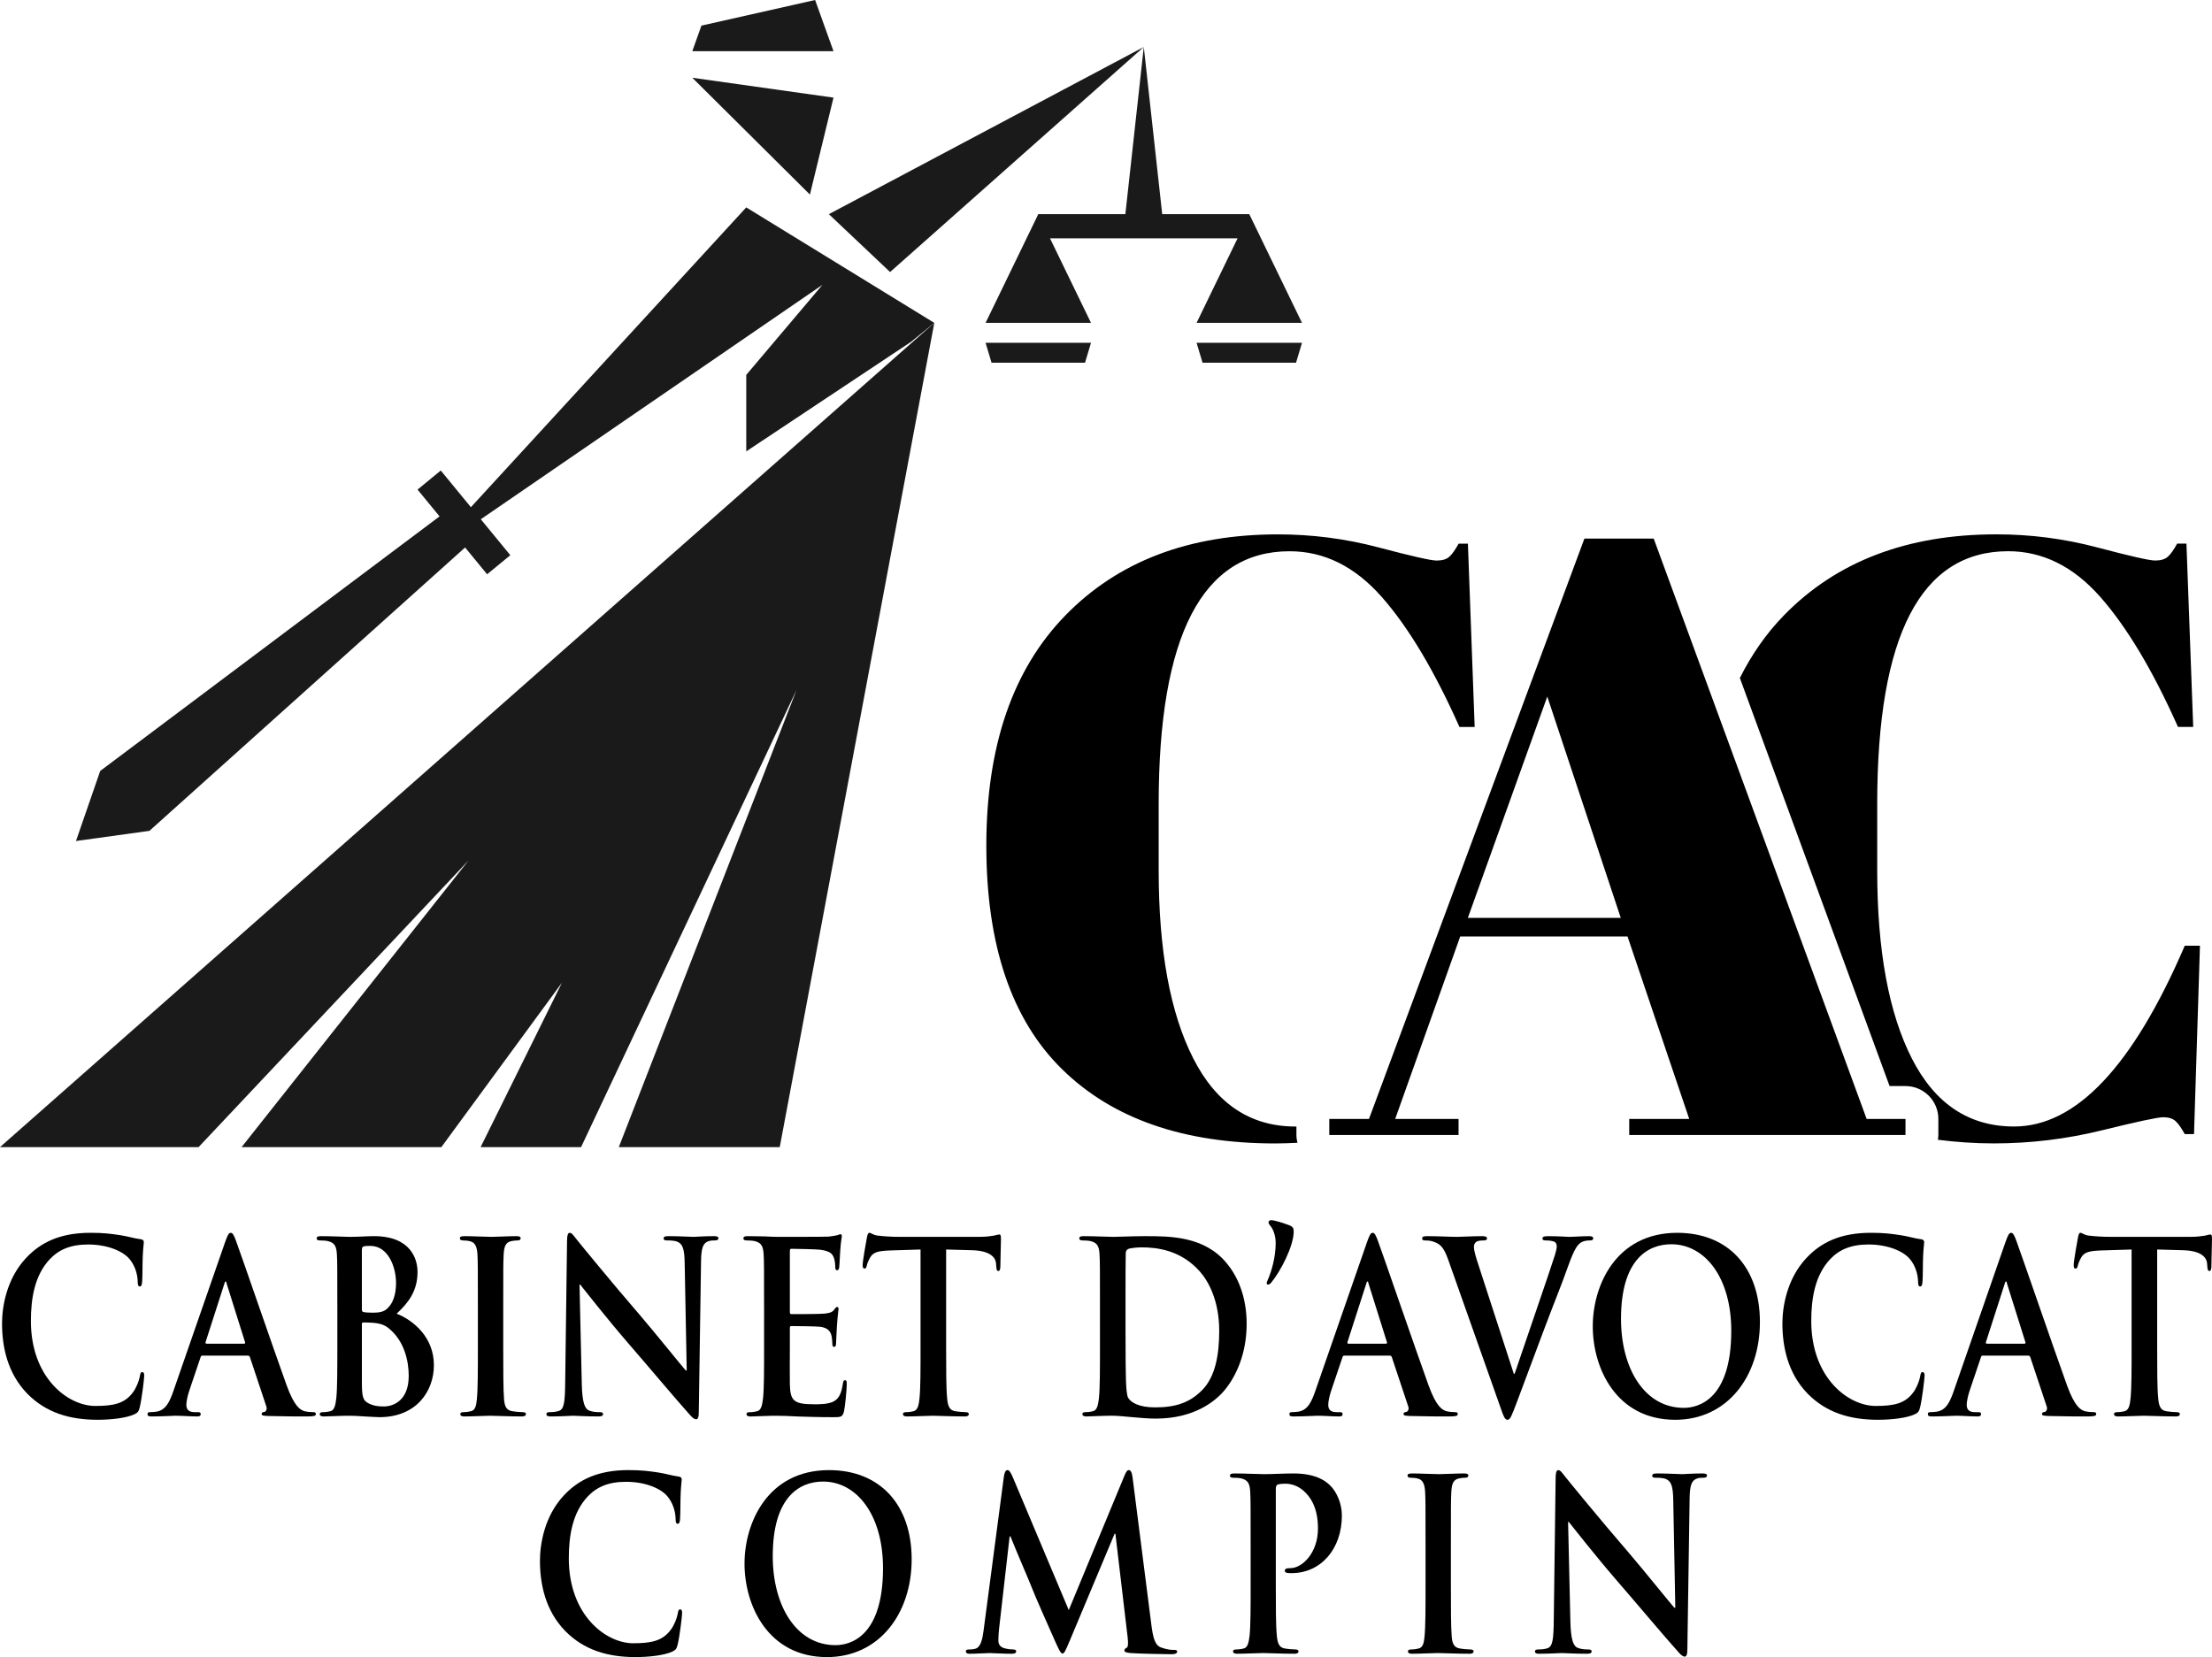
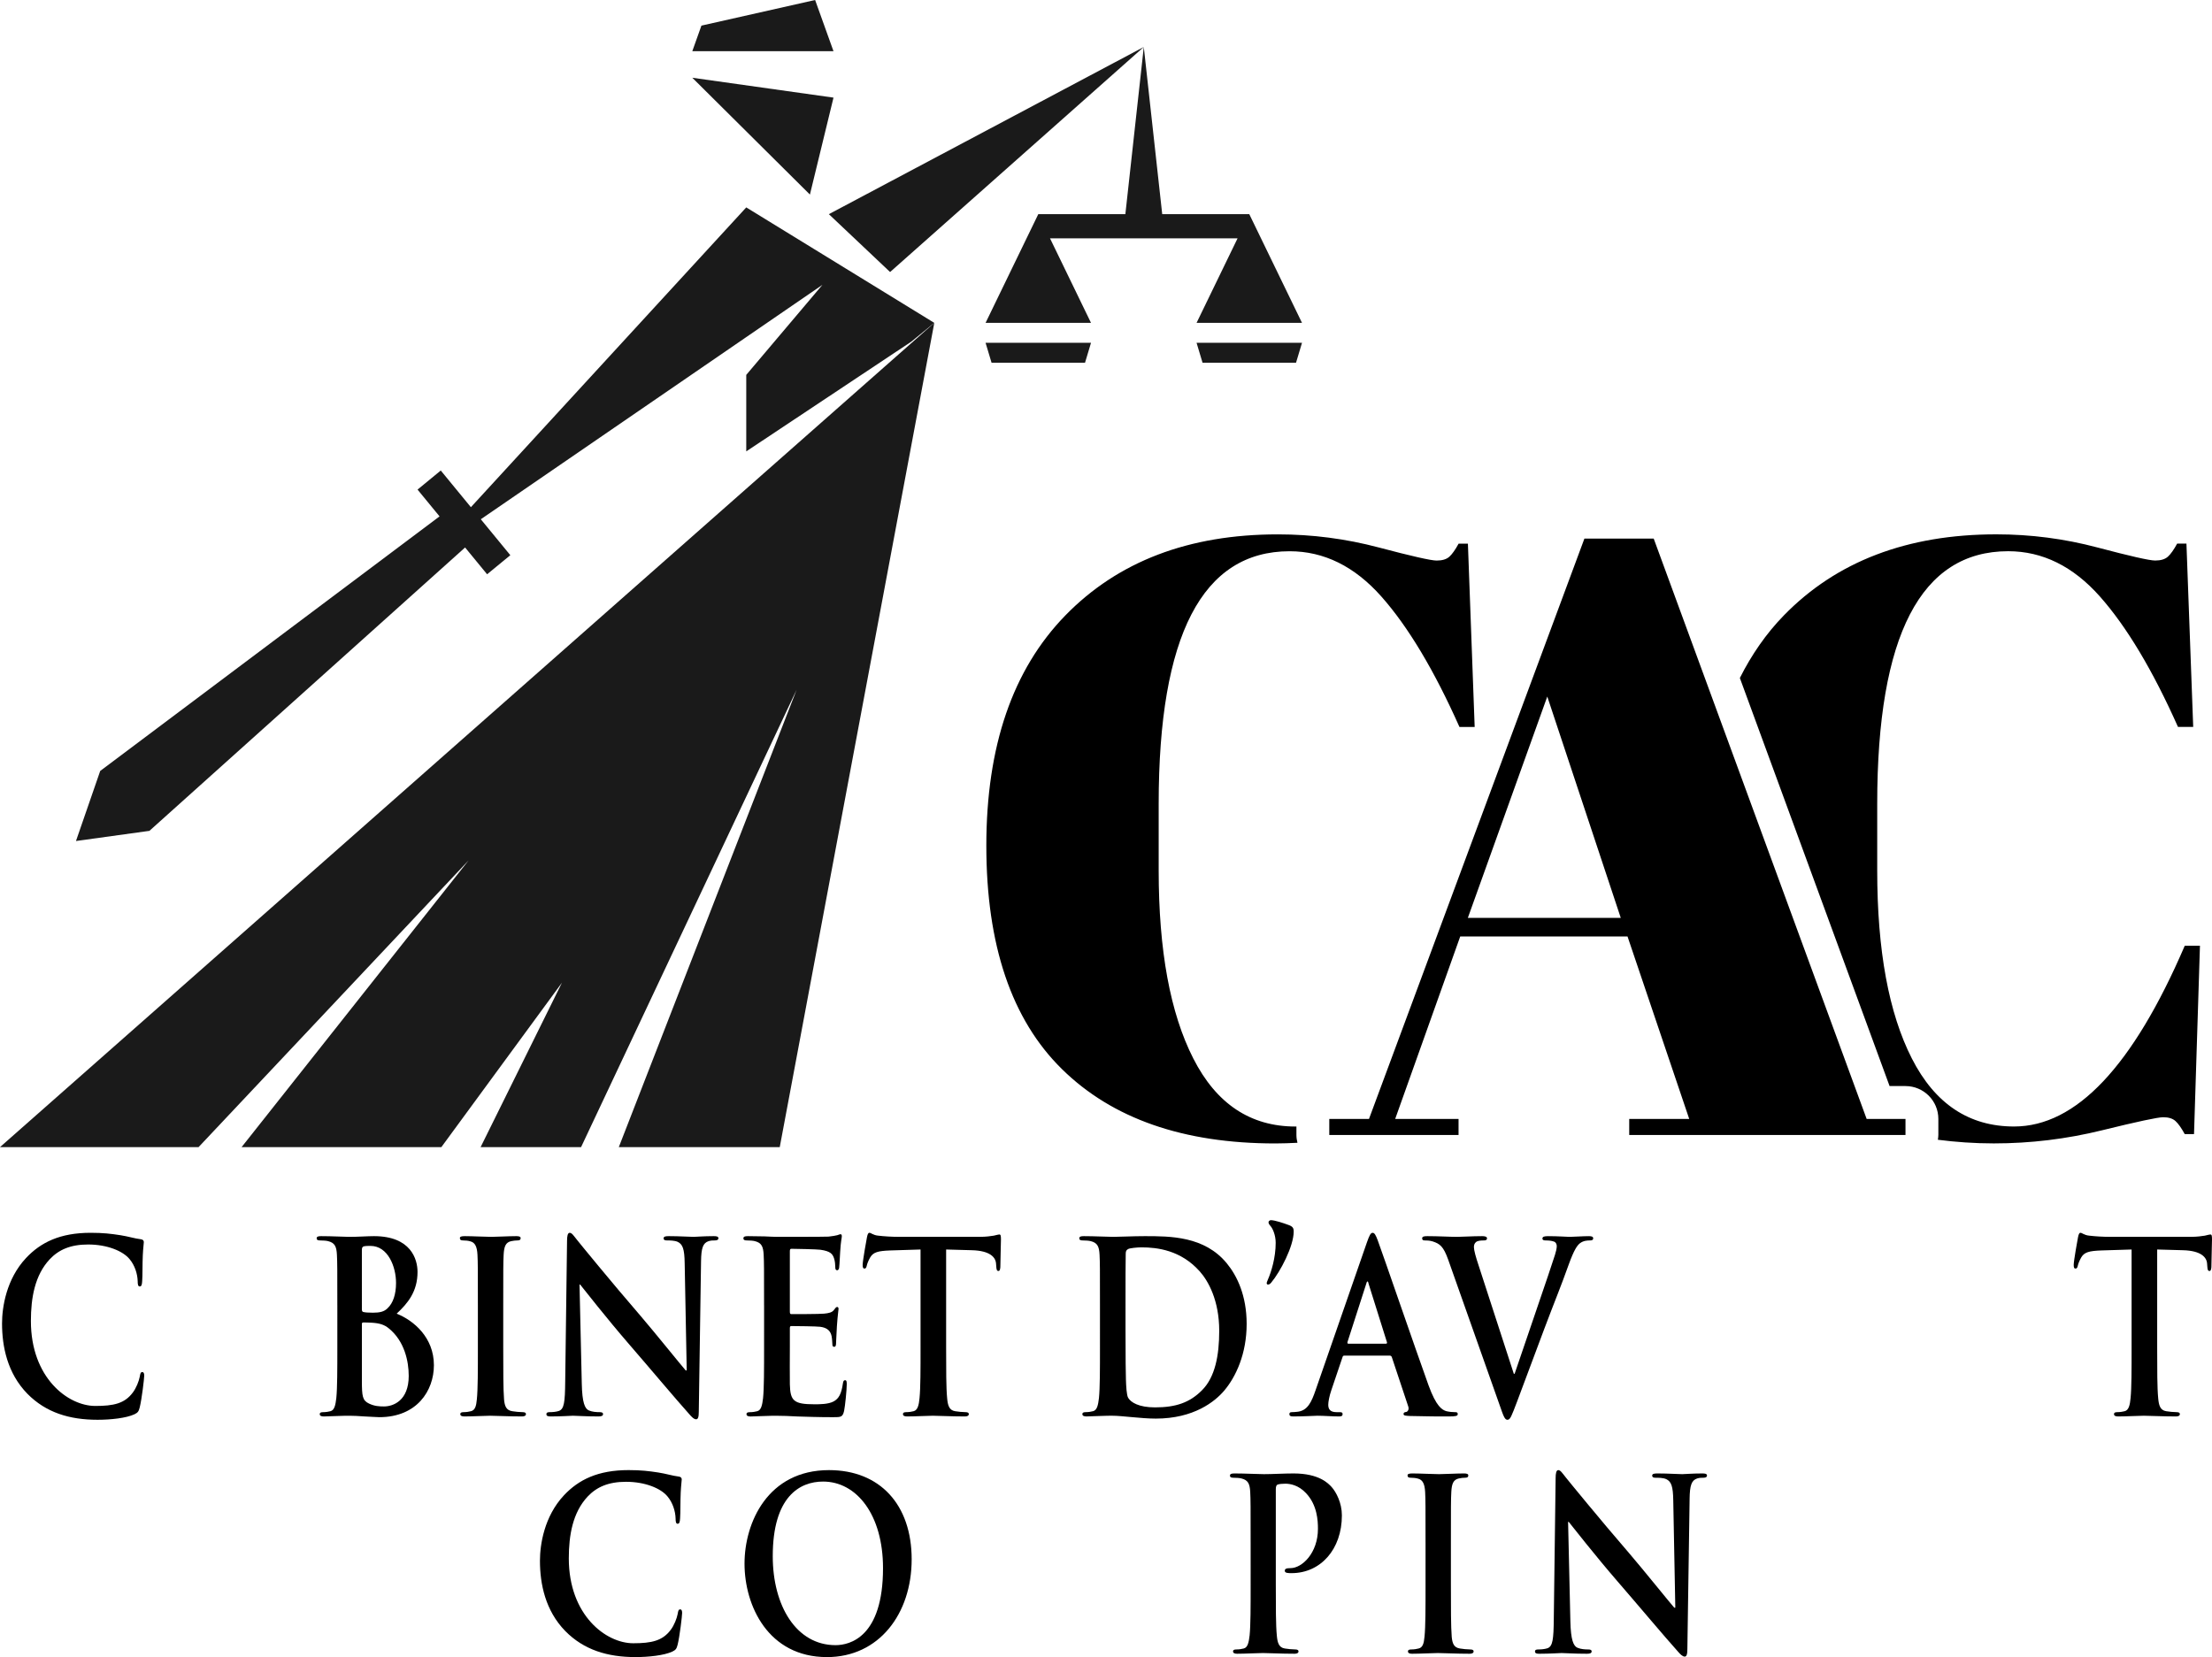
<svg xmlns="http://www.w3.org/2000/svg" id="Layer_1" x="0px" y="0px" viewBox="0 0 1864.03 1396.6" style="enable-background:new 0 0 1864.03 1396.6;" xml:space="preserve">
  <g>
    <g>
      <polygon style="fill:#1A1A1A;" points="0,966.79 787.32,272.12 657.09,966.79 521.47,966.79 671.29,581.33 489.67,966.79    405.01,966.79 473.53,828.25 371.94,966.79 203.6,966.79 394.91,725.11 167.34,966.79   " />
      <polygon style="fill:#1A1A1A;" points="767.98,287.93 628.86,380.43 628.86,315.96 693.03,240.08 693.03,240.08 628.86,284.12    626.91,285.46 405.17,437.63 430.05,467.92 410.48,484 391.93,461.42 125.91,700.25 64.02,708.81 84.44,649.76 370.41,435.21    351.86,412.63 371.43,396.55 396.81,427.46 628.86,174.8 712.93,226.43 712.93,226.43 787.32,272.12 767.97,287.93   " />
      <polygon style="fill:#1A1A1A;" points="583.39,65.52 702.38,82.28 682.51,163.98   " />
      <polygon style="fill:#1A1A1A;" points="591.08,21.59 686.89,0 702.38,43.17 583.39,43.17   " />
      <polygon style="fill:#1A1A1A;" points="698.47,180.5 963.86,39.59 750.07,229.27   " />
      <polygon style="fill:#1A1A1A;" points="948.33,180.5 963.86,39.59 979.39,180.5 1052.76,180.5 1097.19,272.12 1008.33,272.12    1042.89,200.86 884.83,200.86 919.38,272.12 830.53,272.12 874.95,180.5   " />
      <polygon style="fill:#1A1A1A;" points="1092.16,305.68 1013.36,305.68 1008.33,288.92 1097.19,288.92   " />
      <polygon style="fill:#1A1A1A;" points="914.35,305.68 835.56,305.68 830.53,288.92 919.38,288.92   " />
    </g>
  </g>
  <path d="M1853.88,797.08l-5,158.77h-7.82c-2.85-5.23-5.46-8.91-7.83-11.05c-2.38-2.13-5.82-3.19-10.33-3.19 c-4.53,0-21.71,3.68-51.62,11.03c-29.9,7.36-60.28,11.03-91.13,11.03c-16.57,0-32.17-1.16-47.13-3.07c0.2-1.33,0.41-2.66,0.41-4.05 v-13.52c0-15.29-12.4-27.69-27.69-27.69h-13.41l-126.17-343.93c9.91-19.68,22.12-37.38,37.06-52.72 c44.37-45.56,104.05-68.34,179.06-68.34c28.96,0,57.32,3.68,85.09,11.04c27.77,7.36,44.01,11.03,48.77,11.03 c4.74,0,8.29-1.08,10.68-3.21c2.38-2.13,4.99-5.81,7.84-11.04h7.83l5.7,154.5h-12.82c-21.36-47.94-43.33-84.6-65.86-110 c-22.54-25.39-48.3-38.1-77.24-38.1c-73.58,0-110.36,70.97-110.36,212.88v56.26c0,67.4,9.74,120.21,29.19,158.4 c19.47,38.22,48.18,57.32,86.15,57.32c52.22,0,100.16-50.77,143.83-152.36H1853.88z M1092.48,949.4c-0.25,0-0.49,0.05-0.73,0.05 c-37.98,0-66.7-19.09-86.15-57.32c-19.47-38.19-29.19-91-29.19-158.4v-56.26c0-141.92,36.77-212.88,110.35-212.88 c28.95,0,54.7,12.71,77.25,38.1c22.54,25.41,44.5,62.06,65.86,110h12.82l-5.7-154.5h-7.83c-2.85,5.23-5.46,8.91-7.84,11.04 c-2.38,2.13-5.94,3.21-10.67,3.21c-4.75,0-21.01-3.68-48.77-11.03c-27.77-7.36-56.14-11.04-85.08-11.04 c-75,0-134.68,22.77-179.06,68.34c-44.38,45.58-66.57,110.26-66.57,194.02s21.24,146.55,63.72,188.31 c42.48,41.78,102.4,62.66,179.77,62.66c6.25,0,12.48-0.26,18.69-0.56c-0.52-2.11-0.87-4.29-0.87-6.56V949.4z M1573,943.04h32.74 v13.52h-232.81v-13.52h50.56l-52-153.8h-140.96l-54.82,153.8h53.4v13.52h-108.93v-13.52h33.46l181.54-489.13h58.38L1573,943.04z  M1365.8,773.59l-61.92-186.54l-66.94,186.54H1365.8z" />
  <g>
    <path d="M23.1,1174.7c-16.89-17.29-21.38-39.8-21.38-59.3c0-13.67,3.62-37.39,20.17-55.08c12.41-13.27,28.79-21.31,54.48-21.31  c10.69,0,17.07,0.8,25,2.01c6.55,1,12.07,2.81,17.24,3.42c1.9,0.2,2.59,1.21,2.59,2.41c0,1.61-0.52,4.02-0.86,11.06  c-0.34,6.63-0.17,17.69-0.52,21.71c-0.17,3.02-0.52,4.62-2.07,4.62c-1.38,0-1.72-1.61-1.72-4.42c-0.17-6.23-2.41-13.27-6.72-18.49  c-5.69-7.04-19.14-12.46-35-12.46c-15,0-24.82,4.42-32.41,12.46c-12.58,13.47-15.86,32.56-15.86,52.06  c0,47.84,31.2,71.56,54.3,71.56c15.34,0,24.65-2.01,31.55-11.26c2.93-3.82,5.17-9.65,5.86-13.27c0.52-3.22,0.86-4.02,2.24-4.02  c1.21,0,1.55,1.41,1.55,3.02c0,2.41-2.07,19.9-3.79,26.73c-0.86,3.42-1.55,4.42-4.48,5.83c-6.9,3.22-20,4.62-31.03,4.62  C58.61,1196.6,38.79,1190.57,23.1,1174.7z" />
-     <path d="M170.49,1142.53c-0.86,0-1.21,0.4-1.55,1.61l-9.31,27.54c-1.72,5.03-2.59,9.85-2.59,12.26c0,3.62,1.55,6.23,6.9,6.23h2.59  c2.07,0,2.59,0.4,2.59,1.61c0,1.61-1.03,2.01-2.93,2.01c-5.52,0-12.93-0.6-18.27-0.6c-1.9,0-11.38,0.6-20.34,0.6  c-2.24,0-3.28-0.4-3.28-2.01c0-1.21,0.69-1.61,2.07-1.61c1.55,0,3.96-0.2,5.34-0.4c7.93-1.21,11.21-8.04,14.65-18.09l43.27-124.62  c2.07-5.83,3.1-8.04,4.83-8.04c1.55,0,2.59,1.81,4.31,6.43c4.14,11.06,31.72,91.46,42.75,122.01c6.55,18.09,11.55,20.9,15.17,21.91  c2.59,0.6,5.17,0.8,7.24,0.8c1.38,0,2.24,0.2,2.24,1.61c0,1.61-1.55,2.01-7.93,2.01c-6.21,0-18.79,0-32.58-0.4  c-3.1-0.2-5.17-0.2-5.17-1.61c0-1.21,0.69-1.61,2.41-1.81c1.21-0.4,2.41-2.21,1.55-4.62l-13.79-41.41c-0.34-1-0.86-1.41-1.72-1.41  H170.49z M205.66,1132.48c0.86,0,1.03-0.6,0.86-1.21L191,1081.83c-0.17-0.8-0.34-1.81-0.86-1.81s-0.86,1-1.03,1.81l-15.86,49.25  c-0.17,0.8,0,1.41,0.69,1.41H205.66z" />
    <path d="M284.26,1100.12c0-30.55,0-36.18-0.34-42.61c-0.34-6.83-1.72-10.05-7.41-11.46c-1.38-0.4-4.31-0.6-6.72-0.6  c-1.9,0-2.93-0.4-2.93-1.81s1.21-1.81,3.79-1.81c9.14,0,20,0.6,23.45,0.6c8.45,0,15.17-0.6,21.03-0.6  c31.2,0,36.72,19.5,36.72,30.15c0,16.48-8.1,26.33-17.58,35.18c14.14,5.63,31.38,19.9,31.38,43.42c0,21.51-14.31,43.82-46.03,43.82  c-2.07,0-7.07-0.4-12.07-0.6c-5.17-0.4-10.34-0.6-12.93-0.6c-1.9,0-5.69,0-9.83,0.2c-3.96,0-8.45,0.4-11.9,0.4  c-2.24,0-3.45-0.6-3.45-2.01c0-1,0.69-1.61,2.76-1.61c2.59,0,4.65-0.4,6.21-0.8c3.45-0.8,4.31-5.23,5-11.05  c0.86-8.44,0.86-24.32,0.86-42.81V1100.12z M304.95,1103.54c0,1.61,0.52,2.01,1.21,2.21c1.55,0.4,4.14,0.6,8.1,0.6  c5.69,0,9.48-0.8,12.41-3.82c4.48-4.22,7.07-11.46,7.07-21.31c0-13.47-6.72-31.16-21.55-31.16c-2.41,0-3.96,0-5.69,0.4  c-1.21,0.4-1.55,1.21-1.55,3.42V1103.54z M327.71,1119.62c-3.62-3.02-7.59-4.42-14.31-4.82c-3.1-0.2-4.83-0.2-7.41-0.2  c-0.69,0-1.03,0.4-1.03,1.41v47.64c0,13.27,0.52,16.68,6.03,19.3c4.65,2.21,8.62,2.41,12.58,2.41c7.76,0,20.86-4.82,20.86-25.73  C344.43,1147.16,340.81,1130.27,327.71,1119.62z" />
    <path d="M402.7,1100.12c0-30.55,0-36.18-0.34-42.61c-0.34-6.83-2.07-10.25-5.86-11.26c-1.9-0.6-4.14-0.8-6.21-0.8  c-1.72,0-2.76-0.4-2.76-2.01c0-1.21,1.38-1.61,4.14-1.61c6.55,0,17.41,0.6,22.41,0.6c4.31,0,14.48-0.6,21.03-0.6  c2.24,0,3.62,0.4,3.62,1.61c0,1.61-1.03,2.01-2.76,2.01c-1.72,0-3.1,0.2-5.17,0.6c-4.65,1-6.03,4.42-6.38,11.46  c-0.34,6.43-0.34,12.06-0.34,42.61v35.38c0,19.5,0,35.38,0.69,44.02c0.52,5.43,1.72,9.04,6.9,9.85c2.41,0.4,6.21,0.8,8.79,0.8  c1.9,0,2.76,0.6,2.76,1.61c0,1.41-1.38,2.01-3.28,2.01c-11.38,0-22.24-0.6-26.89-0.6c-3.96,0-14.83,0.6-21.72,0.6  c-2.24,0-3.45-0.6-3.45-2.01c0-1,0.69-1.61,2.76-1.61c2.59,0,4.65-0.4,6.21-0.8c3.45-0.8,4.48-4.22,5-10.05  c0.86-8.44,0.86-24.32,0.86-43.82V1100.12z" />
    <path d="M490.27,1166.45c0.34,15.68,2.59,20.9,6.03,22.31c2.93,1.21,6.21,1.41,8.96,1.41c1.9,0,2.93,0.4,2.93,1.61  c0,1.61-1.55,2.01-3.96,2.01c-11.21,0-18.1-0.6-21.38-0.6c-1.55,0-9.65,0.6-18.62,0.6c-2.24,0-3.79-0.2-3.79-2.01  c0-1.21,1.03-1.61,2.76-1.61c2.24,0,5.34-0.2,7.76-1.01c4.48-1.61,5.17-7.44,5.34-24.92l1.55-118.39c0-4.02,0.52-6.83,2.24-6.83  c1.9,0,3.45,2.61,6.38,6.23c2.07,2.61,28.27,34.77,53.44,63.92c11.72,13.67,35,42.61,37.93,45.83h0.86l-1.72-90.25  c-0.17-12.26-1.72-16.08-5.86-18.09c-2.59-1.21-6.72-1.21-9.14-1.21c-2.07,0-2.76-0.6-2.76-1.81c0-1.61,1.9-1.81,4.48-1.81  c8.96,0,17.24,0.6,20.86,0.6c1.9,0,8.45-0.6,16.89-0.6c2.24,0,3.97,0.2,3.97,1.81c0,1.21-1.03,1.81-3.1,1.81  c-1.72,0-3.1,0-5.17,0.6c-4.83,1.61-6.21,5.83-6.38,17.08l-1.9,126.83c0,4.42-0.69,6.23-2.24,6.23c-1.9,0-3.97-2.21-5.86-4.42  c-10.86-12.06-32.93-38.39-50.86-59.09c-18.79-21.71-37.93-46.23-41.03-50.05h-0.52L490.27,1166.45z" />
    <path d="M643.87,1100.12c0-30.55,0-36.18-0.34-42.61c-0.34-6.83-1.72-10.05-7.41-11.46c-1.38-0.4-4.31-0.6-6.72-0.6  c-1.9,0-2.93-0.4-2.93-1.81s1.21-1.81,3.79-1.81c4.65,0,9.65,0.2,13.96,0.2c4.48,0.2,8.45,0.4,10.86,0.4c5.52,0,39.82,0,43.1-0.2  c3.28-0.4,6.03-0.8,7.41-1.21c0.86-0.2,1.9-0.8,2.76-0.8c0.86,0,1.03,0.8,1.03,1.81c0,1.41-0.86,3.82-1.38,13.07  c-0.17,2.01-0.52,10.85-0.86,13.27c-0.17,1-0.52,2.21-1.72,2.21c-1.21,0-1.55-1-1.55-2.81c0-1.41-0.17-4.82-1.03-7.24  c-1.21-3.62-2.93-6.03-11.55-7.24c-2.93-0.4-21.03-0.8-24.48-0.8c-0.86,0-1.21,0.6-1.21,2.01v50.85c0,1.41,0.17,2.21,1.21,2.21  c3.79,0,23.62,0,27.58-0.4c4.14-0.4,6.72-1.01,8.27-3.02c1.21-1.61,1.9-2.61,2.76-2.61c0.69,0,1.21,0.4,1.21,1.61  s-0.69,4.42-1.38,14.67c-0.17,4.02-0.69,12.06-0.69,13.47c0,1.61,0,3.82-1.55,3.82c-1.21,0-1.55-0.8-1.55-1.81  c-0.17-2.01-0.17-4.62-0.69-7.24c-0.86-4.02-3.28-7.04-9.65-7.84c-3.28-0.4-20.34-0.6-24.48-0.6c-0.86,0-1.03,0.8-1.03,2.01v15.88  c0,6.83-0.17,25.33,0,31.16c0.34,13.87,3.1,16.88,20.69,16.88c4.48,0,11.72,0,16.2-2.41c4.48-2.41,6.55-6.63,7.76-14.87  c0.34-2.21,0.69-3.01,1.9-3.01c1.38,0,1.38,1.61,1.38,3.62c0,4.62-1.38,18.29-2.24,22.31c-1.21,5.23-2.76,5.23-9.31,5.23  c-12.93,0-22.41-0.4-29.82-0.6c-7.41-0.4-12.76-0.6-17.93-0.6c-1.9,0-5.69,0-9.83,0.2c-3.96,0-8.45,0.4-11.9,0.4  c-2.24,0-3.45-0.6-3.45-2.01c0-1,0.69-1.61,2.76-1.61c2.59,0,4.65-0.4,6.21-0.8c3.45-0.8,4.31-5.23,5-11.05  c0.86-8.44,0.86-24.32,0.86-42.81V1100.12z" />
    <path d="M775.74,1053.09l-25.69,0.8c-10,0.4-14.14,1.41-16.72,5.83c-1.72,3.02-2.59,5.43-2.93,7.04s-0.86,2.41-1.9,2.41  c-1.21,0-1.55-1-1.55-3.22c0-3.22,3.28-21.51,3.62-23.12c0.52-2.61,1.03-3.82,2.07-3.82c1.38,0,3.1,2.01,7.41,2.41  c5,0.6,11.55,1,17.24,1h68.27c5.52,0,9.31-0.6,11.9-1c2.59-0.6,3.96-1,4.65-1c1.21,0,1.38,1.21,1.38,4.22  c0,4.22-0.52,18.09-0.52,23.32c-0.17,2.01-0.52,3.22-1.55,3.22c-1.38,0-1.72-1-1.9-4.02l-0.17-2.21c-0.34-5.23-5-10.85-20.34-11.26  l-21.72-0.6v82.41c0,18.49,0,34.37,0.86,43.02c0.52,5.63,1.55,10.05,6.72,10.85c2.41,0.4,6.21,0.8,8.79,0.8  c1.9,0,2.76,0.6,2.76,1.61c0,1.41-1.38,2.01-3.28,2.01c-11.38,0-22.24-0.6-27.07-0.6c-3.96,0-14.83,0.6-21.72,0.6  c-2.24,0-3.45-0.6-3.45-2.01c0-1,0.69-1.61,2.76-1.61c2.59,0,4.65-0.4,6.21-0.8c3.45-0.8,4.48-5.23,5-11.05  c0.86-8.44,0.86-24.32,0.86-42.81V1053.09z" />
    <path d="M926.93,1100.12c0-30.55,0-36.18-0.34-42.61c-0.34-6.83-1.72-10.05-7.41-11.46c-1.38-0.4-4.31-0.6-6.72-0.6  c-1.9,0-2.93-0.4-2.93-1.81s1.21-1.81,3.79-1.81c9.14,0,20,0.6,24.82,0.6c5.34,0,16.21-0.6,26.55-0.6c21.55,0,50.34,0,69.13,22.92  c8.62,10.45,16.72,27.14,16.72,51.05c0,25.33-9.14,44.62-18.79,56.08c-7.93,9.45-25.86,23.72-57.75,23.72  c-6.21,0-13.27-0.6-19.83-1.21c-6.55-0.6-12.58-1.21-16.89-1.21c-1.9,0-5.69,0-9.83,0.2c-3.96,0-8.45,0.4-11.9,0.4  c-2.24,0-3.45-0.6-3.45-2.01c0-1,0.69-1.61,2.76-1.61c2.59,0,4.65-0.4,6.21-0.8c3.45-0.8,4.31-5.23,5-11.05  c0.86-8.44,0.86-24.32,0.86-42.81V1100.12z M948.47,1122.23c0,21.31,0.17,36.78,0.34,40.6c0.17,5.03,0.52,13.07,1.9,15.28  c2.24,3.82,8.96,8.04,22.58,8.04c17.58,0,29.31-4.02,39.65-14.47c11.03-11.05,14.48-29.35,14.48-50.05  c0-25.53-9.14-42.01-16.55-50.25c-15.86-17.69-35.51-20.1-48.96-20.1c-3.45,0-9.83,0.6-11.21,1.41c-1.55,0.8-2.07,1.81-2.07,4.02  c-0.17,6.83-0.17,24.32-0.17,40.2V1122.23z" />
    <path d="M1070.87,1033.59c-1.72-2.01-1.9-2.61-1.9-3.62c0-0.6,1.03-1.61,1.9-1.61c3.45,0,11.03,2.61,14.31,3.82  c4.31,1.41,5,2.81,5,5.83c0,12.26-11.21,33.77-18.96,43.01c-1.03,1.21-1.72,1.61-2.76,1.61c-0.52,0-1.03-0.4-1.03-1.21  c0-0.4,0.17-1.01,0.86-2.61c3.1-7.04,6.72-18.89,6.72-31.36C1075.01,1040.83,1072.42,1035.4,1070.87,1033.59z" />
    <path d="M1132.76,1142.53c-0.86,0-1.21,0.4-1.55,1.61l-9.31,27.54c-1.72,5.03-2.59,9.85-2.59,12.26c0,3.62,1.55,6.23,6.9,6.23h2.59  c2.07,0,2.59,0.4,2.59,1.61c0,1.61-1.03,2.01-2.93,2.01c-5.52,0-12.93-0.6-18.27-0.6c-1.9,0-11.38,0.6-20.34,0.6  c-2.24,0-3.28-0.4-3.28-2.01c0-1.21,0.69-1.61,2.07-1.61c1.55,0,3.96-0.2,5.34-0.4c7.93-1.21,11.21-8.04,14.65-18.09l43.27-124.62  c2.07-5.83,3.1-8.04,4.83-8.04c1.55,0,2.59,1.81,4.31,6.43c4.14,11.06,31.72,91.46,42.75,122.01c6.55,18.09,11.55,20.9,15.17,21.91  c2.59,0.6,5.17,0.8,7.24,0.8c1.38,0,2.24,0.2,2.24,1.61c0,1.61-1.55,2.01-7.93,2.01c-6.21,0-18.79,0-32.58-0.4  c-3.1-0.2-5.17-0.2-5.17-1.61c0-1.21,0.69-1.61,2.41-1.81c1.21-0.4,2.41-2.21,1.55-4.62l-13.79-41.41c-0.34-1-0.86-1.41-1.72-1.41  H1132.76z M1167.92,1132.48c0.86,0,1.03-0.6,0.86-1.21l-15.52-49.45c-0.17-0.8-0.34-1.81-0.86-1.81c-0.52,0-0.86,1-1.03,1.81  l-15.86,49.25c-0.17,0.8,0,1.41,0.69,1.41H1167.92z" />
    <path d="M1220.33,1061.53c-3.96-11.06-6.9-13.27-13.1-15.28c-2.59-0.8-5.34-0.8-6.72-0.8c-1.55,0-2.07-0.6-2.07-1.81  c0-1.61,1.9-1.81,4.48-1.81c9.14,0,18.96,0.6,25,0.6c4.31,0,12.58-0.6,21.2-0.6c2.07,0,3.96,0.4,3.96,1.81s-1.03,1.81-2.59,1.81  c-2.76,0-5.34,0.2-6.72,1.41c-1.21,1-1.72,2.41-1.72,4.22c0,2.61,1.55,8.24,3.97,15.48l29.65,91.26h0.69  c7.41-22.11,29.82-86.83,33.96-100.1c0.86-2.61,1.55-5.63,1.55-7.44c0-1.61-0.69-3.22-2.24-3.82c-2.07-0.8-4.66-1-6.9-1  c-1.55,0-2.93-0.2-2.93-1.61c0-1.61,1.55-2.01,4.83-2.01c8.62,0,15.86,0.6,18.1,0.6c2.93,0,11.03-0.6,16.21-0.6  c2.24,0,3.62,0.4,3.62,1.81s-1.03,1.81-2.76,1.81c-1.72,0-5.34,0-8.45,2.41c-2.24,1.81-4.83,5.23-9.48,18.09  c-6.72,18.89-11.38,29.75-20.69,54.47c-11.03,29.35-19.14,51.26-22.93,61.31c-4.48,11.66-5.52,14.87-7.93,14.87  c-2.24,0-3.28-2.81-6.55-12.26L1220.33,1061.53z" />
-     <path d="M1342.21,1117.81c0-34.37,19.48-78.79,71.2-78.79c42.93,0,69.65,29.15,69.65,75.18c0,46.03-27.58,82.41-71.37,82.41  C1362.21,1196.6,1342.21,1153.39,1342.21,1117.81z M1458.92,1121.63c0-45.02-22.24-72.96-50.51-72.96  c-19.83,0-42.41,12.86-42.41,62.91c0,41.81,19.83,74.97,52.92,74.97C1430.99,1186.55,1458.92,1179.72,1458.92,1121.63z" />
-     <path d="M1523.39,1174.7c-16.89-17.29-21.38-39.8-21.38-59.3c0-13.67,3.62-37.39,20.17-55.08c12.41-13.27,28.79-21.31,54.48-21.31  c10.69,0,17.07,0.8,25,2.01c6.55,1,12.07,2.81,17.24,3.42c1.9,0.2,2.59,1.21,2.59,2.41c0,1.61-0.52,4.02-0.86,11.06  c-0.34,6.63-0.17,17.69-0.52,21.71c-0.17,3.02-0.52,4.62-2.07,4.62c-1.38,0-1.72-1.61-1.72-4.42c-0.17-6.23-2.41-13.27-6.72-18.49  c-5.69-7.04-19.14-12.46-35-12.46c-15,0-24.82,4.42-32.41,12.46c-12.58,13.47-15.86,32.56-15.86,52.06  c0,47.84,31.2,71.56,54.3,71.56c15.34,0,24.65-2.01,31.55-11.26c2.93-3.82,5.17-9.65,5.86-13.27c0.52-3.22,0.86-4.02,2.24-4.02  c1.21,0,1.55,1.41,1.55,3.02c0,2.41-2.07,19.9-3.79,26.73c-0.86,3.42-1.55,4.42-4.48,5.83c-6.9,3.22-20,4.62-31.03,4.62  C1558.9,1196.6,1539.08,1190.57,1523.39,1174.7z" />
-     <path d="M1670.78,1142.53c-0.86,0-1.21,0.4-1.55,1.61l-9.31,27.54c-1.72,5.03-2.59,9.85-2.59,12.26c0,3.62,1.55,6.23,6.9,6.23h2.59  c2.07,0,2.59,0.4,2.59,1.61c0,1.61-1.03,2.01-2.93,2.01c-5.52,0-12.93-0.6-18.27-0.6c-1.9,0-11.38,0.6-20.34,0.6  c-2.24,0-3.28-0.4-3.28-2.01c0-1.21,0.69-1.61,2.07-1.61c1.55,0,3.96-0.2,5.34-0.4c7.93-1.21,11.21-8.04,14.65-18.09l43.27-124.62  c2.07-5.83,3.1-8.04,4.83-8.04c1.55,0,2.59,1.81,4.31,6.43c4.14,11.06,31.72,91.46,42.75,122.01c6.55,18.09,11.55,20.9,15.17,21.91  c2.59,0.6,5.17,0.8,7.24,0.8c1.38,0,2.24,0.2,2.24,1.61c0,1.61-1.55,2.01-7.93,2.01c-6.21,0-18.79,0-32.58-0.4  c-3.1-0.2-5.17-0.2-5.17-1.61c0-1.21,0.69-1.61,2.41-1.81c1.21-0.4,2.41-2.21,1.55-4.62l-13.79-41.41c-0.34-1-0.86-1.41-1.72-1.41  H1670.78z M1705.95,1132.48c0.86,0,1.03-0.6,0.86-1.21l-15.52-49.45c-0.17-0.8-0.34-1.81-0.86-1.81c-0.52,0-0.86,1-1.03,1.81  l-15.86,49.25c-0.17,0.8,0,1.41,0.69,1.41H1705.95z" />
    <path d="M1796.28,1053.09l-25.69,0.8c-10,0.4-14.14,1.41-16.72,5.83c-1.72,3.02-2.59,5.43-2.93,7.04s-0.86,2.41-1.9,2.41  c-1.21,0-1.55-1-1.55-3.22c0-3.22,3.28-21.51,3.62-23.12c0.52-2.61,1.03-3.82,2.07-3.82c1.38,0,3.1,2.01,7.41,2.41  c5,0.6,11.55,1,17.24,1h68.27c5.52,0,9.31-0.6,11.89-1c2.59-0.6,3.96-1,4.66-1c1.21,0,1.38,1.21,1.38,4.22  c0,4.22-0.52,18.09-0.52,23.32c-0.17,2.01-0.52,3.22-1.55,3.22c-1.38,0-1.72-1-1.9-4.02l-0.17-2.21c-0.34-5.23-5-10.85-20.34-11.26  l-21.72-0.6v82.41c0,18.49,0,34.37,0.86,43.02c0.52,5.63,1.55,10.05,6.72,10.85c2.41,0.4,6.21,0.8,8.79,0.8  c1.9,0,2.76,0.6,2.76,1.61c0,1.41-1.38,2.01-3.28,2.01c-11.38,0-22.24-0.6-27.07-0.6c-3.96,0-14.83,0.6-21.72,0.6  c-2.24,0-3.45-0.6-3.45-2.01c0-1,0.69-1.61,2.76-1.61c2.59,0,4.65-0.4,6.21-0.8c3.45-0.8,4.48-5.23,5-11.05  c0.86-8.44,0.86-24.32,0.86-42.81V1053.09z" />
    <path d="M476.39,1374.7c-16.89-17.29-21.38-39.8-21.38-59.3c0-13.67,3.62-37.39,20.17-55.08c12.41-13.27,28.79-21.31,54.48-21.31  c10.69,0,17.07,0.8,25,2.01c6.55,1,12.07,2.81,17.24,3.42c1.9,0.2,2.59,1.21,2.59,2.41c0,1.61-0.52,4.02-0.86,11.06  c-0.34,6.63-0.17,17.69-0.52,21.71c-0.17,3.02-0.52,4.62-2.07,4.62c-1.38,0-1.72-1.61-1.72-4.42c-0.17-6.23-2.41-13.27-6.72-18.49  c-5.69-7.04-19.14-12.46-35-12.46c-15,0-24.82,4.42-32.41,12.46c-12.58,13.47-15.86,32.56-15.86,52.06  c0,47.84,31.2,71.56,54.3,71.56c15.34,0,24.65-2.01,31.55-11.26c2.93-3.82,5.17-9.65,5.86-13.27c0.52-3.22,0.86-4.02,2.24-4.02  c1.21,0,1.55,1.41,1.55,3.02c0,2.41-2.07,19.9-3.79,26.73c-0.86,3.42-1.55,4.42-4.48,5.83c-6.9,3.22-20,4.62-31.03,4.62  C511.9,1396.6,492.08,1390.57,476.39,1374.7z" />
    <path d="M627.4,1317.81c0-34.37,19.48-78.79,71.2-78.79c42.93,0,69.65,29.15,69.65,75.18c0,46.03-27.58,82.41-71.37,82.41  C647.4,1396.6,627.4,1353.39,627.4,1317.81z M744.11,1321.63c0-45.02-22.24-72.96-50.51-72.96c-19.83,0-42.41,12.86-42.41,62.91  c0,41.81,19.83,74.97,52.92,74.97C716.18,1386.55,744.11,1379.72,744.11,1321.63z" />
-     <path d="M845.99,1244.24c0.52-3.42,1.55-5.23,2.93-5.23c1.38,0,2.41,1,4.65,6.23l47.06,111.76l46.89-113.17  c1.38-3.22,2.24-4.82,3.79-4.82c1.55,0,2.59,2.01,3.1,6.23l15.69,123.01c1.55,12.66,3.28,18.49,8.45,20.3  c5,1.81,8.45,2.01,10.69,2.01c1.55,0,2.76,0.2,2.76,1.41c0,1.61-2.07,2.21-4.48,2.21c-4.31,0-28.1-0.4-35-1c-3.96-0.4-5-1-5-2.21  c0-1,0.69-1.61,1.9-2.21c1.03-0.4,1.55-3.02,0.86-8.64l-10.34-87.44h-0.69l-37.58,89.65c-3.97,9.45-4.83,11.26-6.38,11.26  c-1.55,0-3.28-4.02-6.03-10.05c-4.14-9.25-17.76-40-19.83-45.63c-1.55-4.22-11.9-27.94-17.93-43.01h-0.69l-8.96,78.39  c-0.34,3.62-0.52,6.23-0.52,9.45c0,3.82,2.24,5.63,5.17,6.43c3.1,0.8,5.52,1.01,7.24,1.01c1.38,0,2.59,0.4,2.59,1.41  c0,1.81-1.55,2.21-4.14,2.21c-7.24,0-15-0.6-18.1-0.6c-3.28,0-11.55,0.6-17.07,0.6c-1.72,0-3.1-0.4-3.1-2.21  c0-1,1.03-1.41,2.76-1.41c1.38,0,2.59,0,5.17-0.6c4.83-1.21,6.21-9.04,7.07-15.88L845.99,1244.24z" />
    <path d="M1053.89,1300.12c0-30.55,0-36.18-0.34-42.61c-0.34-6.83-1.72-10.05-7.41-11.46c-1.38-0.4-4.31-0.6-6.72-0.6  c-1.9,0-2.93-0.4-2.93-1.81s1.21-1.81,3.79-1.81c9.14,0,20,0.6,24.82,0.6c7.07,0,17.07-0.6,25-0.6c21.55,0,29.31,8.44,32.07,11.46  c3.79,4.22,8.62,13.27,8.62,23.92c0,28.54-17.93,48.64-42.41,48.64c-0.86,0-2.76,0-3.62-0.2s-2.07-0.4-2.07-1.81  c0-1.61,1.21-2.21,4.83-2.21c9.65,0,23.1-12.66,23.1-33.17c0-6.63-0.52-20.1-10.17-30.15c-6.21-6.63-13.27-7.84-17.24-7.84  c-2.59,0-5.17,0.2-6.72,0.8c-0.86,0.4-1.38,1.61-1.38,3.82v80.4c0,18.49,0,34.37,0.86,43.02c0.52,5.63,1.55,10.05,6.72,10.85  c2.41,0.4,6.21,0.8,8.79,0.8c1.9,0,2.76,0.6,2.76,1.61c0,1.41-1.38,2.01-3.28,2.01c-11.38,0-22.24-0.6-26.72-0.6  c-3.96,0-14.83,0.6-21.72,0.6c-2.24,0-3.45-0.6-3.45-2.01c0-1,0.69-1.61,2.76-1.61c2.59,0,4.65-0.4,6.21-0.8  c3.45-0.8,4.31-5.23,5-11.05c0.86-8.44,0.86-24.32,0.86-42.81V1300.12z" />
    <path d="M1201.29,1300.12c0-30.55,0-36.18-0.34-42.61c-0.34-6.83-2.07-10.25-5.86-11.26c-1.9-0.6-4.14-0.8-6.21-0.8  c-1.72,0-2.76-0.4-2.76-2.01c0-1.21,1.38-1.61,4.14-1.61c6.55,0,17.41,0.6,22.41,0.6c4.31,0,14.48-0.6,21.03-0.6  c2.24,0,3.62,0.4,3.62,1.61c0,1.61-1.03,2.01-2.76,2.01s-3.1,0.2-5.17,0.6c-4.65,1-6.03,4.42-6.38,11.46  c-0.34,6.43-0.34,12.06-0.34,42.61v35.38c0,19.5,0,35.38,0.69,44.02c0.52,5.43,1.72,9.04,6.9,9.85c2.41,0.4,6.21,0.8,8.79,0.8  c1.9,0,2.76,0.6,2.76,1.61c0,1.41-1.38,2.01-3.28,2.01c-11.38,0-22.24-0.6-26.89-0.6c-3.96,0-14.83,0.6-21.72,0.6  c-2.24,0-3.45-0.6-3.45-2.01c0-1,0.69-1.61,2.76-1.61c2.59,0,4.66-0.4,6.21-0.8c3.45-0.8,4.48-4.22,5-10.05  c0.86-8.44,0.86-24.32,0.86-43.82V1300.12z" />
    <path d="M1323.34,1366.45c0.34,15.68,2.59,20.9,6.03,22.31c2.93,1.21,6.21,1.41,8.96,1.41c1.9,0,2.93,0.4,2.93,1.61  c0,1.61-1.55,2.01-3.96,2.01c-11.21,0-18.1-0.6-21.38-0.6c-1.55,0-9.65,0.6-18.62,0.6c-2.24,0-3.79-0.2-3.79-2.01  c0-1.21,1.03-1.61,2.76-1.61c2.24,0,5.34-0.2,7.76-1.01c4.48-1.61,5.17-7.44,5.34-24.92l1.55-118.39c0-4.02,0.52-6.83,2.24-6.83  c1.9,0,3.45,2.61,6.38,6.23c2.07,2.61,28.27,34.77,53.44,63.92c11.72,13.67,35,42.61,37.93,45.83h0.86l-1.72-90.25  c-0.17-12.26-1.72-16.08-5.86-18.09c-2.59-1.21-6.72-1.21-9.14-1.21c-2.07,0-2.76-0.6-2.76-1.81c0-1.61,1.9-1.81,4.48-1.81  c8.96,0,17.24,0.6,20.86,0.6c1.9,0,8.45-0.6,16.89-0.6c2.24,0,3.96,0.2,3.96,1.81c0,1.21-1.03,1.81-3.1,1.81  c-1.72,0-3.1,0-5.17,0.6c-4.83,1.61-6.21,5.83-6.38,17.08l-1.9,126.83c0,4.42-0.69,6.23-2.24,6.23c-1.9,0-3.96-2.21-5.86-4.42  c-10.86-12.06-32.93-38.39-50.86-59.09c-18.79-21.71-37.93-46.23-41.03-50.05h-0.52L1323.34,1366.45z" />
  </g>
</svg>